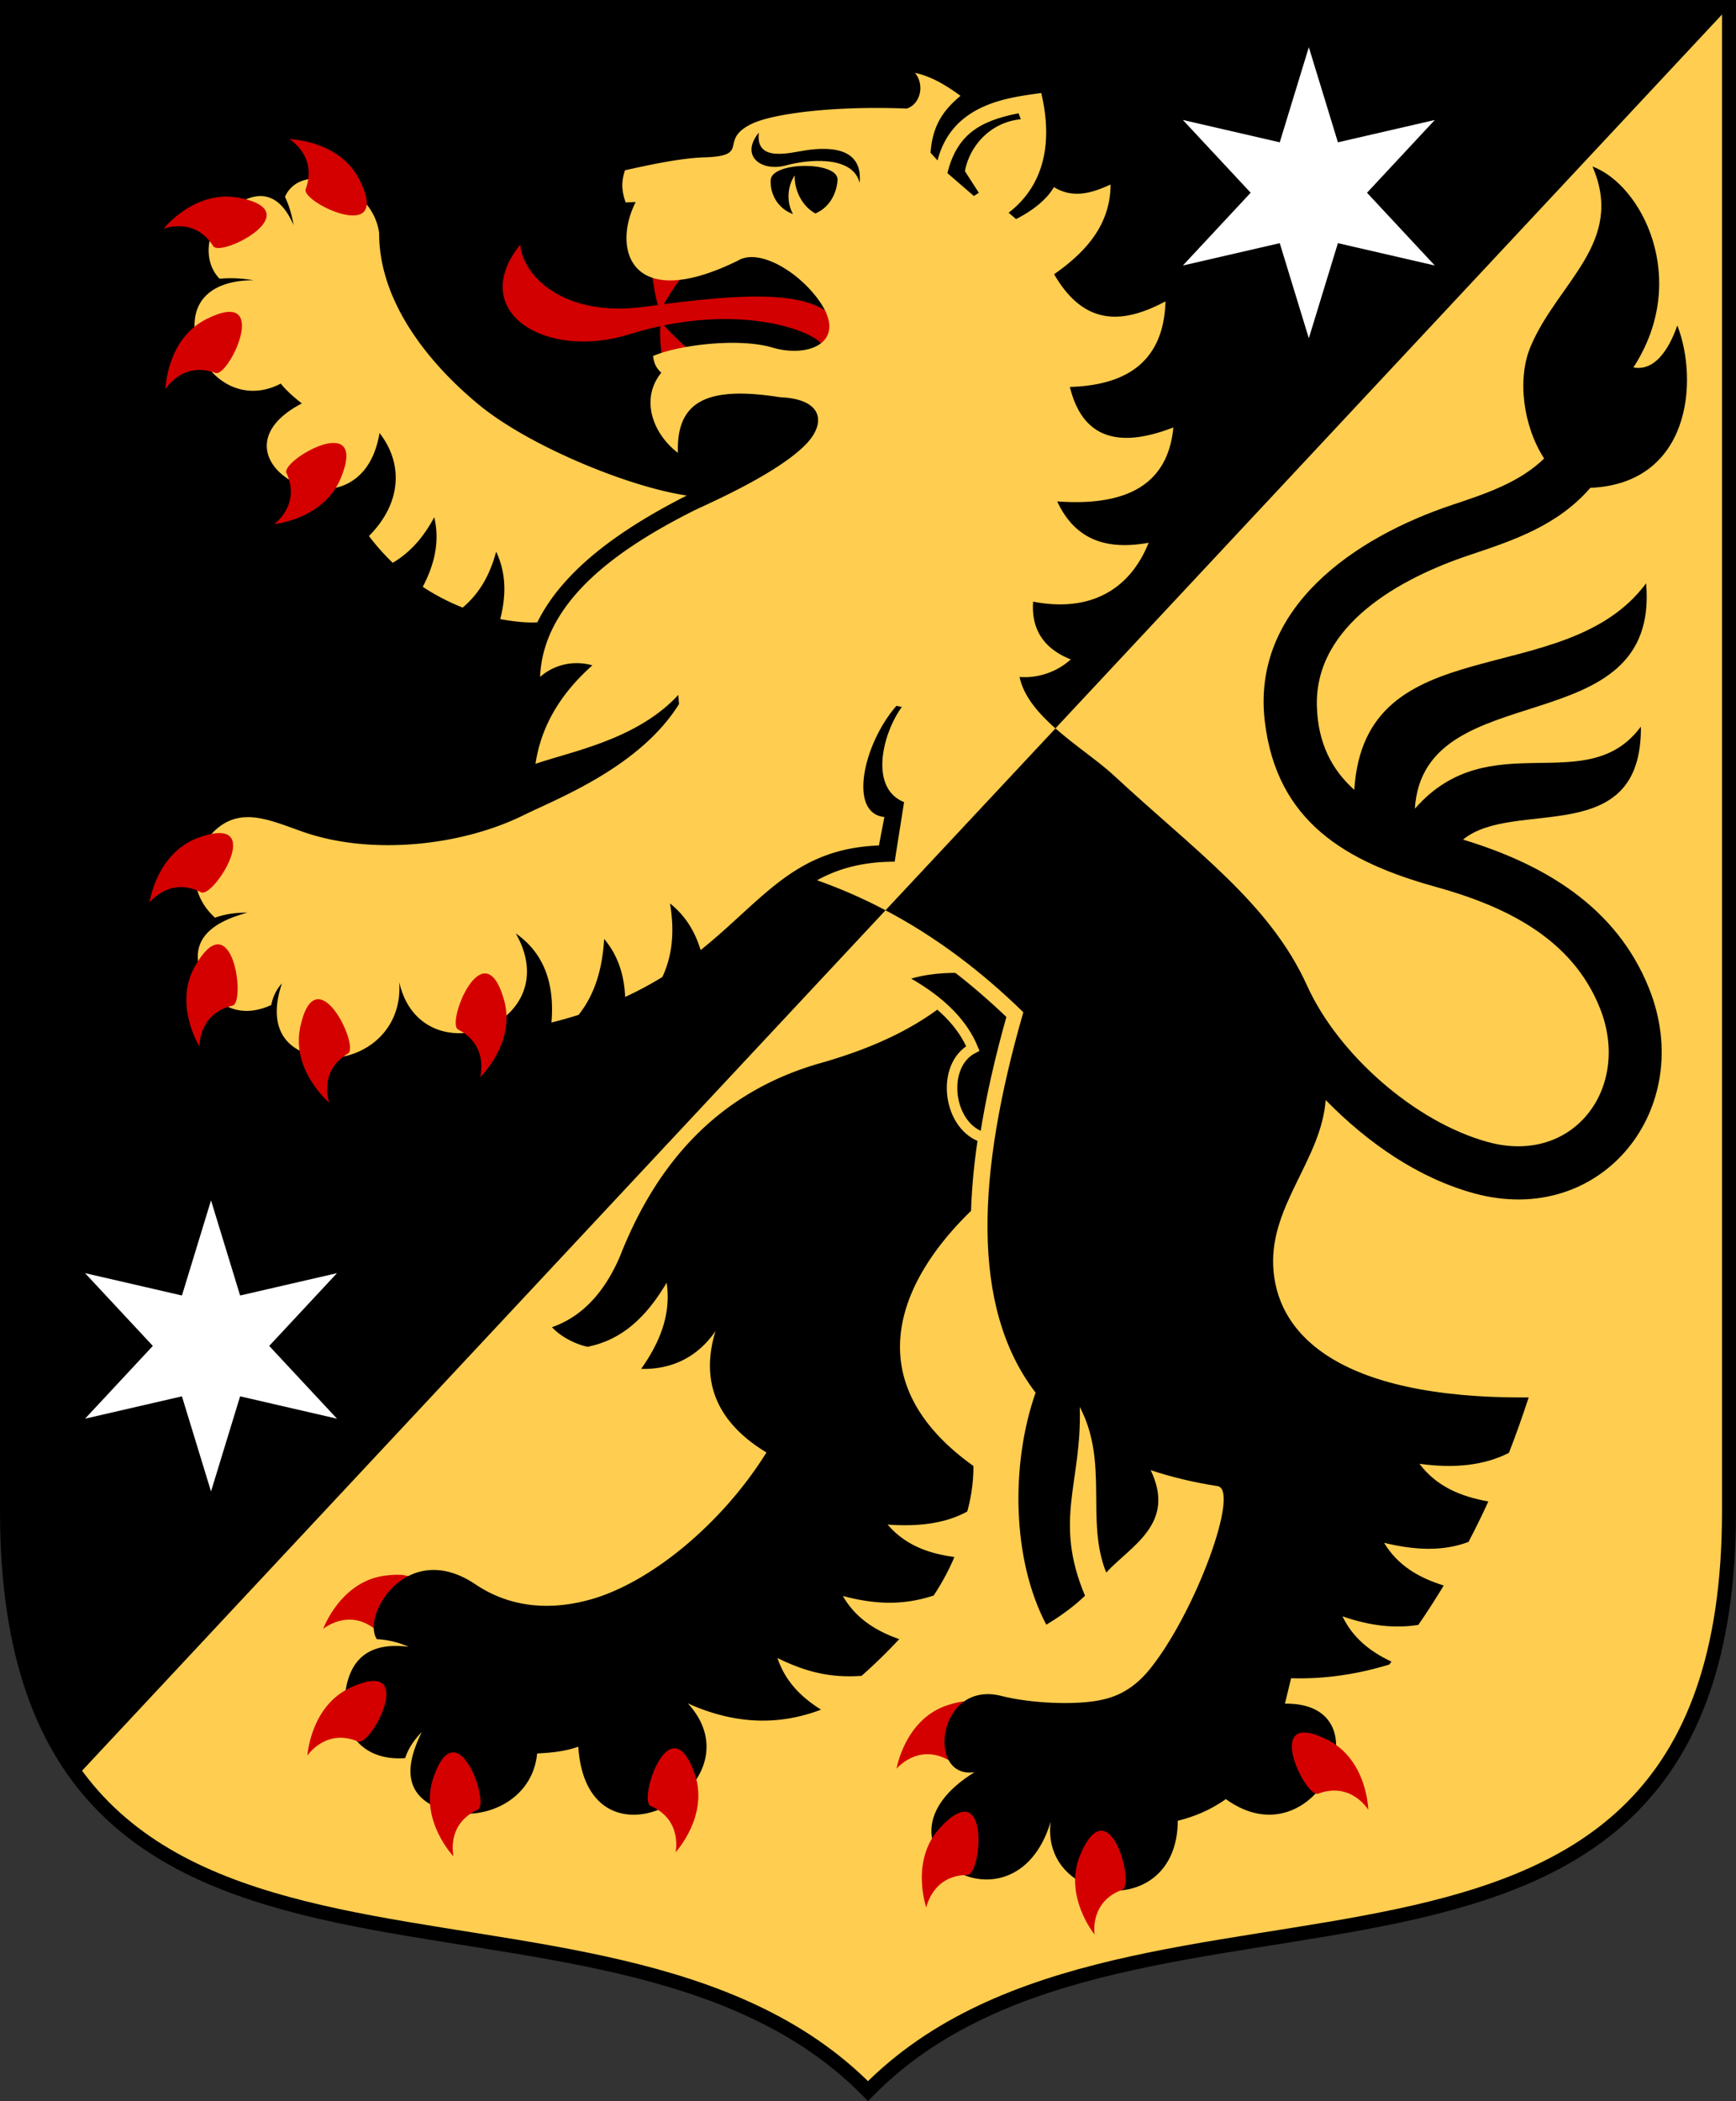
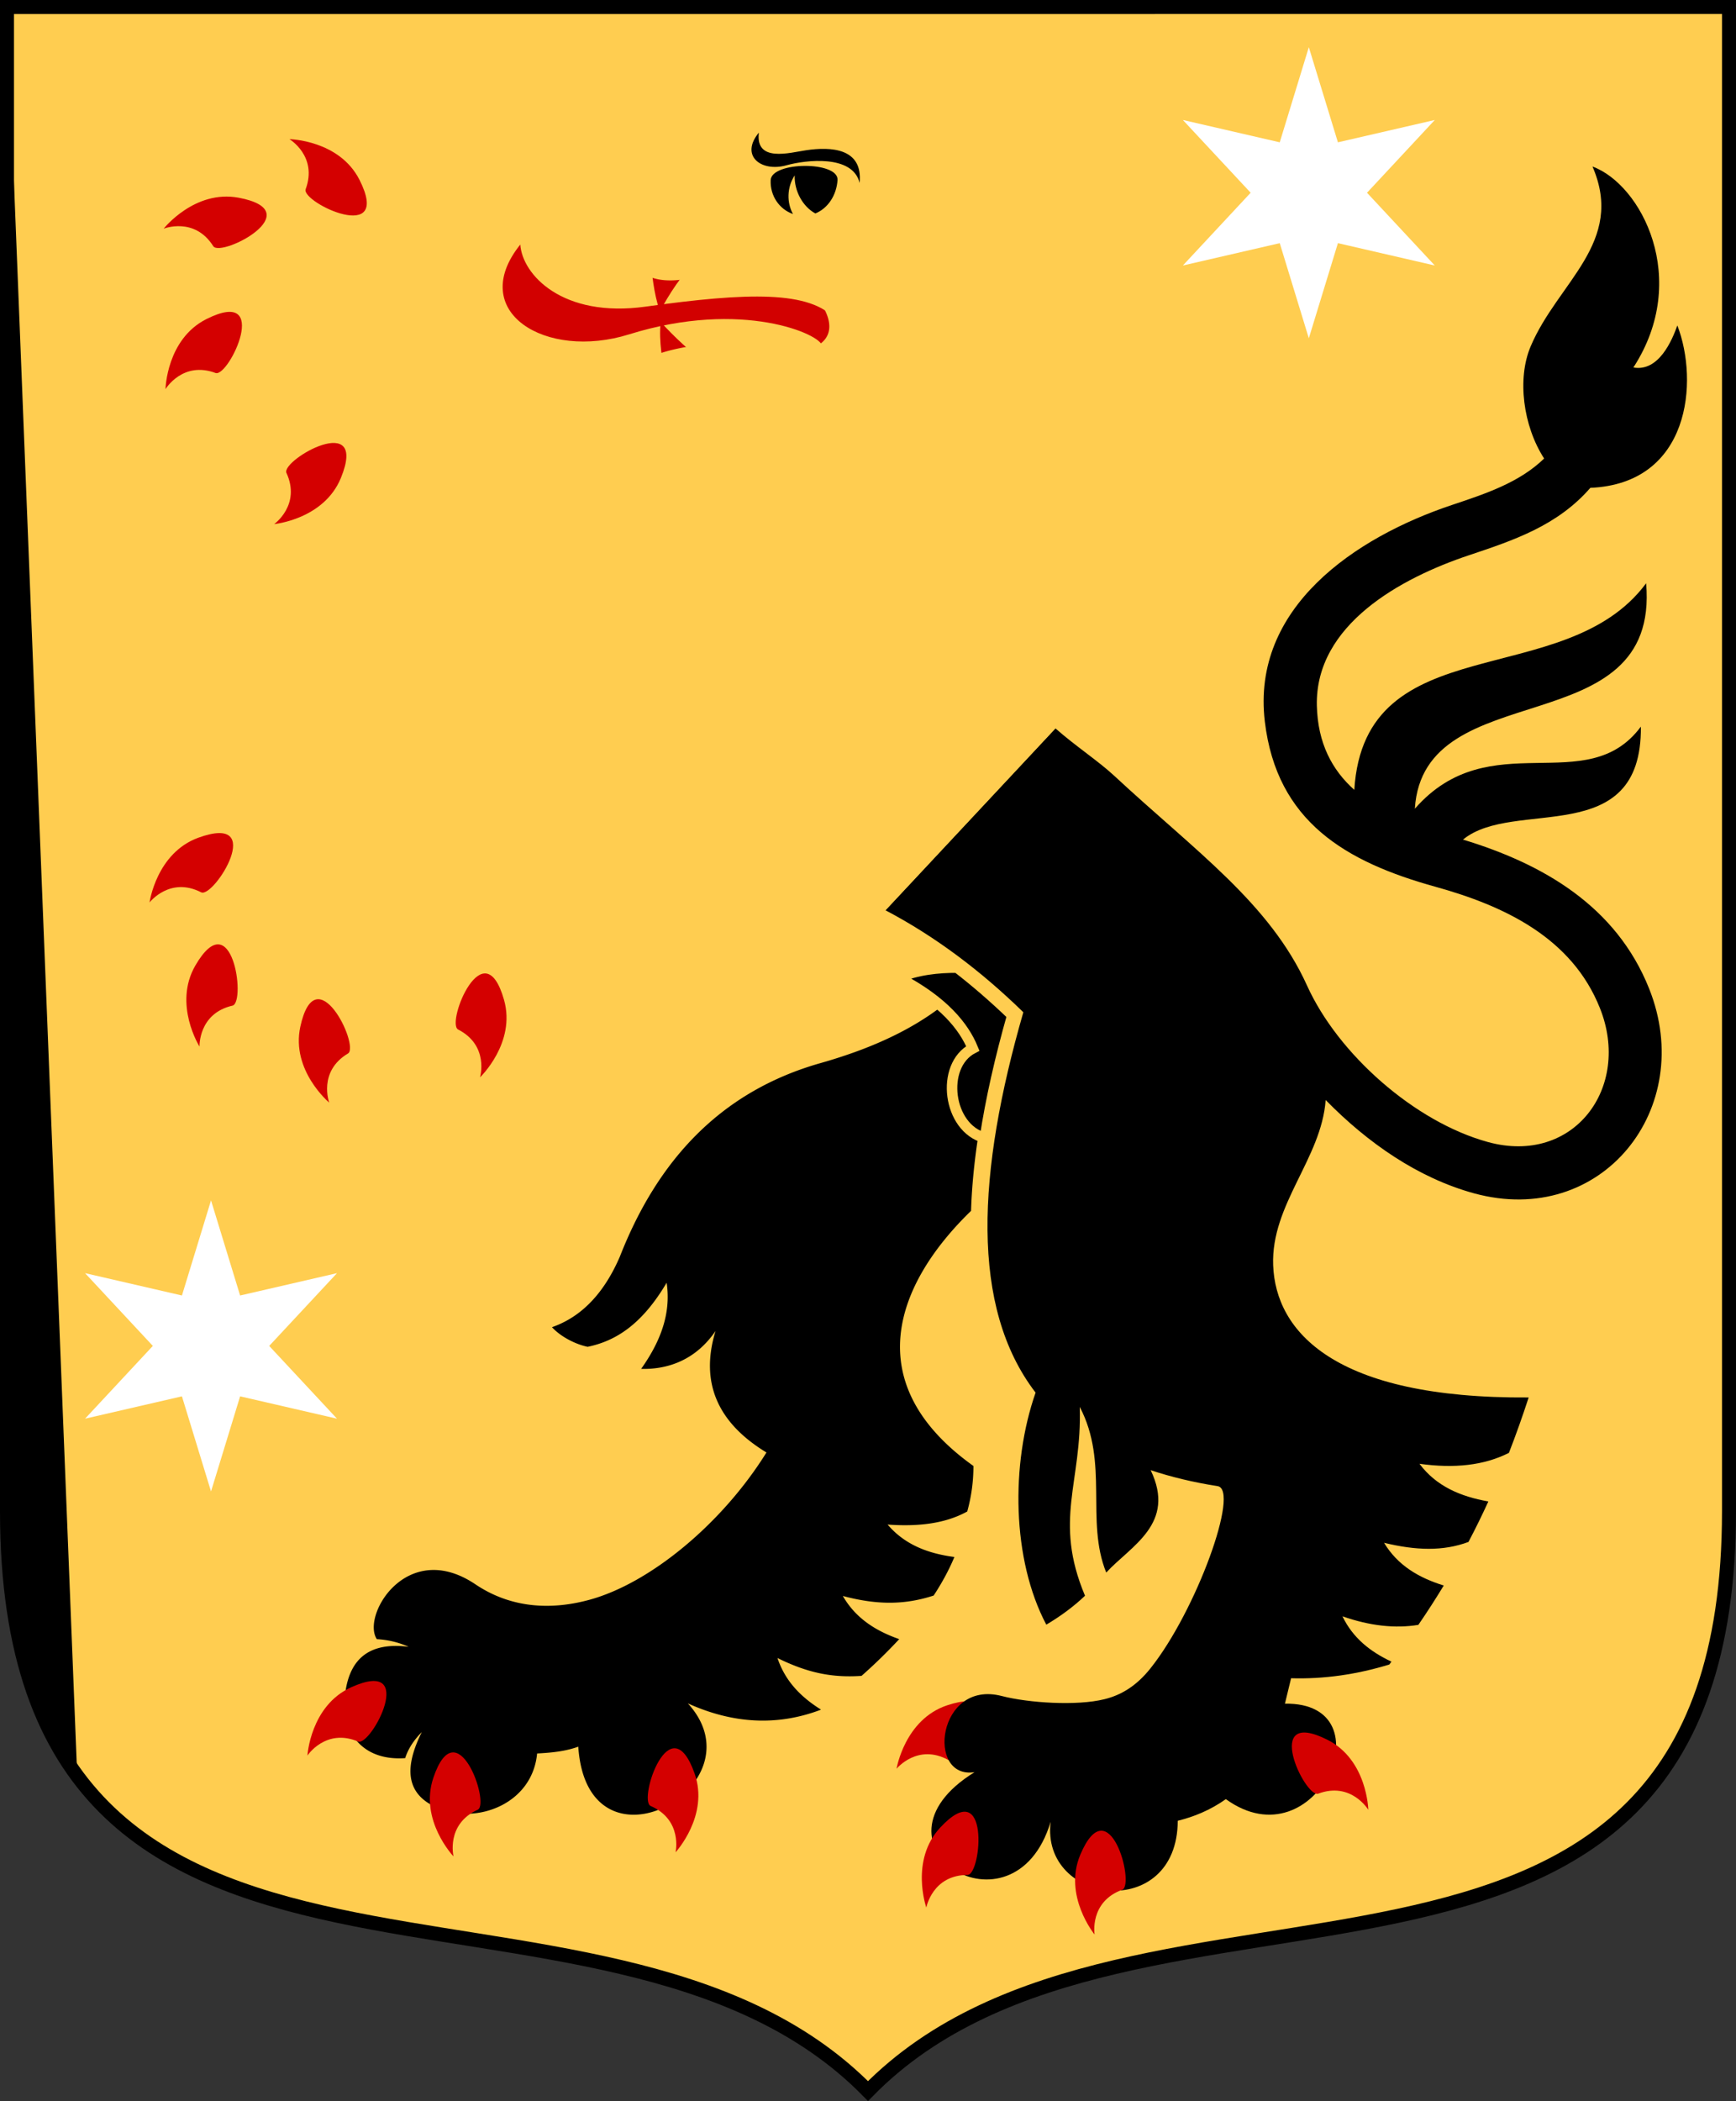
<svg xmlns="http://www.w3.org/2000/svg" height="300" width="248" version="1.0">
  <rect width="100%" height="100%" fill="#333333" stroke="none" />
  <path d="M247 1v214.77c0 82.42-84.912 44.012-123 82.791-38.089-38.77-123-.37-123-82.79V1.001z" stroke="#000" stroke-width="2" fill="#ffcd50" />
  <path fill="#d40000" d="M128.08 252.54s1.162-7.04 7.228-9.055c9.944-3.29 2.042 8.59.212 7.825-4.434-2.448-7.44 1.23-7.44 1.23z" fill-rule="evenodd" />
-   <path d="M1 1v214.78c0 17.325 3.751 29.293 10.031 37.781l235.97-252.56z" fill-rule="evenodd" />
-   <path fill="#d40000" d="M46.17 232.58s2.415-6.715 8.745-7.6c10.376-1.437.454 8.819-1.206 7.734-3.918-3.208-7.539-.134-7.539-.134z" fill-rule="evenodd" />
+   <path d="M1 1v214.78c0 17.325 3.751 29.293 10.031 37.781z" fill-rule="evenodd" />
  <path fill="#d20000" d="M74.329 34.914c.27 4.28 6.007 10.531 17.91 8.866 14.665-2.05 23.57-2.3 27.157 1.855l.343 3.686-2.32.038c-.09-1.569-11.34-6.682-27.545-1.62-11.951 3.734-23.245-3.24-15.545-12.825z" fill-rule="evenodd" />
  <path fill="#d20000" d="M94.27 44.458c-.918-2.59-1.16-5.915-1.16-5.915l6.477-1.315c-2.063 1.646-4.13 5.02-5.317 7.23zm.116 1.52c-.329 2.726.388 6.18.388 6.18l6.403-.12c-2.347-1.538-4.907-4.002-6.794-6.06z" fill-rule="evenodd" />
  <path fill-rule="evenodd" d="M98.265 243.21c10.747 11.744-14.354 25.667-15.654 6.182-1.9.684-3.884.863-5.88.969-.663 6.935-7.94 9.81-13.164 8.155-6.3-1.995-5.544-6.698-3.315-11.208-1.032 1.056-1.892 2.241-2.37 3.717-6.184.439-8.979-3.772-8.654-8.339.413-5.797 3.446-8.283 9.15-7.554a12.743 12.743 0 0 0-4.543-1.09c-2.241-3.375 4.315-14.402 14.083-7.831 5.37 3.611 11.242 3.59 16.306 2.202 8.75-2.398 19.02-10.969 25.27-21.028-7.072-4.293-9.497-10.075-7.276-17.346-2.786 4.08-6.712 5.514-10.624 5.409 2.679-3.787 4.31-7.797 3.64-12.3-3.554 6.018-7.32 8.325-11.285 9.15-1.838-.386-3.914-1.504-5.094-2.802 4.201-1.462 7.433-4.823 9.699-10.082 5.343-13.646 14.299-23.541 28.637-27.618 7.726-2.197 15.317-5.502 20.916-11.295a96.448 96.448 0 0 1 5.398 4.768c-2.796 9.97-4.524 19.266-4.783 27.617-10.898 10.56-16.073 24.712.34 36.427a24.064 24.064 0 0 1-.885 6.497c-3.116 1.719-6.947 2.188-11.379 1.867 2.472 2.889 5.779 4.136 9.545 4.631-.786 1.875-1.78 3.707-2.964 5.505-4.171 1.355-8.079 1.357-12.973.062 1.814 3.153 4.653 4.97 8.054 6.16a75.095 75.095 0 0 1-5.382 5.245c-4.252.29-7.743-.44-12.01-2.548 1.088 3.277 3.326 5.558 6.2 7.356l-.063.048c-6.135 2.313-12.446 2.011-18.94-.926z" />
  <path d="M140.7 162.47c-5.3-1.365-6.436-10.312-1.728-12.778-1.277-3.102-4.138-6.726-10.58-10.084 2.498-1.153 5.758-1.473 8.35-1.449 2.537 1.955 5.156 4.205 7.868 6.812-1.733 6.11-3.068 11.963-3.91 17.498z" fill-rule="evenodd" stroke="#ffcd50" stroke-width="1.5" />
  <path fill-rule="evenodd" d="m48.141 202.56-13.839-3.191-4.156 13.581-4.156-13.581-13.839 3.191 9.683-10.39-9.683-10.39 13.84 3.192 4.155-13.58 4.156 13.58 13.839-3.19-9.684 10.39 9.684 10.387zM204.97 37.909l-13.839-3.191-4.156 13.581-4.154-13.581-13.84 3.191 9.684-10.39-9.684-10.39 13.84 3.192 4.154-13.582 4.156 13.582 13.839-3.19-9.683 10.39 9.683 10.387z" fill="#FFF" />
  <path d="M227.5 23.781c4.7 10.853-4.97 16.517-8.84 25.688-1.95 4.601-1.08 11.34 1.93 16-3.54 3.428-8.28 4.997-13.15 6.625-13.85 4.625-28.7 14.645-26.75 30.936 1.71 14.3 11.57 20.04 24.4 23.59 9.76 2.71 19.45 7.23 23.47 17.32 4.53 11.33-3.74 22.48-16 19.12-10.45-2.86-21.41-12.55-25.84-22.34-5.33-11.77-15.97-19.2-27.53-29.94-2.28-2.12-5.61-4.3-8.41-6.78l-24.28 25.97c7.2 3.79 13.69 8.71 19.69 14.56-6.59 22.83-7.64 42.07 1.75 54.31-3.57 10.2-3.39 23.83 1.53 33.13 2.01-1.19 3.87-2.55 5.53-4.13-4.56-10.86-.41-16.13-.75-26.96 4.21 8.01.78 16.21 3.78 23.65 3.54-3.83 10.03-6.96 6.35-14.62 2.88.96 6.05 1.73 9.56 2.28 3.23.5-3.04 17.82-9.6 26.03-2 2.51-4.19 3.82-6.59 4.4-3.93.97-10.8.53-14.63-.46-9.23-2.4-10.85 11.95-3.9 10.87-16.85 10.42 5.62 24.53 10.87 7.09-1.44 11.89 18.1 14.34 18.16-.15 2.29-.57 4.59-1.48 6.87-3.09 12.96 9.35 23.3-13.86 8.44-13.63.3-1.21.58-2.42.88-3.63 4.67.14 9.36-.53 14.03-1.96l.31-.41c-3.04-1.42-5.52-3.39-7-6.47 3.94 1.37 7.5 1.76 10.84 1.22 1.29-1.87 2.49-3.75 3.63-5.62-3.59-1.11-6.59-2.88-8.53-6.1 4.54 1.1 8.44 1.23 12.06-.12 1.02-1.93 1.96-3.86 2.84-5.78-3.99-.71-7.44-2.17-9.84-5.38 4.98.69 9.23.24 12.78-1.56 1.03-2.64 1.96-5.28 2.82-7.91-27.88.2-36.15-9.48-36.5-18.87-.33-8.69 6.89-15.23 7.5-23.6 6.04 6.17 13.24 11.14 21.18 13.32 18.28 5 31.85-12.15 25.03-29.22-4.7-11.79-15.17-17.82-26.59-21.28 7.25-5.99 25.57 1.54 25.41-16.13-7.76 10.45-21.57-.52-32.29 11.72 1.22-19.479 35.04-8.89 33.04-32.189-11.63 15.694-40.23 5.973-41.69 29.499-3.17-2.84-5.22-6.65-5.35-12.03-.26-11.555 12.01-18.224 21.72-21.469 6.42-2.144 12.66-4.23 17.35-9.625 14.27-.608 15.51-15.218 12.43-23.187-.75 2.109-2.66 6.654-6.28 6 8.2-12.633 1.13-26.136-5.84-28.688z" fill-rule="evenodd" />
  <path fill="#ffcd50" d="M130.72 10.406c1.488 1.89.635 4.534-1.188 5.094-10.574-.415-19.228.736-22.219 2.219-4.773 2.365.07 4.538-6.687 4.75-3.362.104-7.605 1.015-11.344 1.843-.481 1.517-.558 2.701.094 4.594l1.437-.062c-3.414 6.732-.726 15.894 14.594 8.375 2.994-1.841 8.762 1.576 11.72 5.875 3.962 5.758-1.585 8.074-6.782 6.53-4.84-1.437-13.532-.355-17.062 1.22.16.853.273 1.523 1.188 2.375-3.022 3.703-1.264 8.68 2.374 11.438-.228-7.162 3.865-9.645 14.595-7.938 6.195.254 6.572 3.727 3.718 6.688-4.173 4.328-14.38 8.668-16.094 9.53-10.753 5.412-21.464 12.87-21.91 23.718 2.223-1.96 5.117-2.336 7.47-1.656-4.559 4.044-7.33 8.7-8.126 14.062 5.341-1.824 14.551-3.503 20.406-9.844l.094 1.313c-5.606 9.011-17.426 13.506-22.156 15.844-8.965 4.43-21.783 5.77-31.438 2.437-5.047-1.744-9.698-4.143-13.688.844-2.632 3.29-2.618 8.108 1 11.375 1.445-.525 3.001-.734 4.625-.719-5.06 1.354-9.206 4.079-5.906 10.312 1.615 3.05 4.953 4.875 9.312 2.875.246-1.217.751-2.237 1.532-3.094-1.518 4.483-1.031 8.95 4.593 10.375 5.485 1.39 12.725-2.643 12.156-10.562 3.14 13.794 24.124 6.106 16.656-6.937 3.887 2.698 5.592 6.947 5.094 12.719a66.647 66.647 0 0 0 3.875-1.094c2.283-2.864 3.393-6.466 3.656-10.844 2.029 2.418 2.856 5.227 3 8.281a50.183 50.183 0 0 0 5.313-2.844c1.451-3.097 1.755-6.562 1.094-10.5 2.236 1.768 3.579 4.054 4.375 6.657 8.987-7.215 13.376-14.49 25.469-14.938l.78-4.063c-5.189-.522-3.033-10.413 1.72-15.875l.78.156c-2.706 3.671-4.75 11.548.313 13.594l-1.343 8.5c-4.58.016-8.03.978-11.094 2.657a72.368 72.368 0 0 1 9.78 4.28l24.28-25.97c-2.472-2.184-4.542-4.583-5.124-7.343 2.714.227 5.438-.787 7.312-2.5-3.85-1.535-5.658-4.285-5.375-8.25 8.412 1.625 13.923-1.947 16.5-8.406-5.632 1.008-10.35-.103-13.062-5.906 9.767.71 15.816-2.283 16.594-10.562-7.664 2.976-12.953 1.7-14.78-5.782 8.494-.245 13.424-3.949 13.655-12.219-6.028 3.22-11.583 3.612-15.906-3.875 4.644-3.244 8.039-7.134 8.063-12.812-2.726 1.26-5.369 2.034-8.094.375-.979 1.696-2.891 3.286-5.406 4.563l-1.063-.906c5.547-4.27 6.16-10.818 4.656-17.094-4.484.649-12.678 1.39-14.812 9.625l-1-1.094c.27-3.613 1.566-5.87 4.282-8.125-2.11-1.563-4.255-2.806-6.5-3.281z" fill-rule="evenodd" />
  <path fill="#ffcd50" d="M98.104 70.751h-.001c-7.81 3.982-17.272 9.83-21.339 18.102-1.595.126-3.936-.2-5.304-.458.846-3.293.894-6.492-.58-9.623-.917 3.365-2.361 5.918-4.78 7.98a31.228 31.228 0 0 1-5.704-2.962c1.652-3.174 2.466-6.423 1.639-9.941-1.539 2.868-3.407 5.01-5.932 6.51a32.373 32.373 0 0 1-3.397-3.826c4.534-4.536 5.04-10.177 1.511-14.71-2.72 16.534-26.15 3.636-11.099-4.22-1.085-.862-2.143-1.752-3.008-2.834-5.59 2.928-10.799-.836-11.984-5.69-1.625-6.658 2.855-9.092 8.117-9.064-1.646-.275-3.271-.374-4.865-.215-2.54-2.58-1.711-6.977.447-9.003 4.837-4.54 8.173-3.19 10.115 1.35-.238-1.398-.614-2.756-1.233-4.045 2.421-5.387 12.593-1.787 13.457 5.201-.02 10.18 7.666 19.181 14.665 24.822 7.202 5.725 21.067 11.42 29.274 12.626l-.102.051.004-.001.1-.05z" fill-rule="evenodd" />
-   <path d="M145.83 17.023c-4.445.449-7.334 3.882-7.987 7.41l1.989 3.09-.71.461-3.782-3.271c1.346-5.338 4.376-7.41 10.168-8.542l.322.852z" fill-rule="evenodd" />
  <path fill="#d40000" d="M43.917 250.66s.429-7.122 6.253-9.753c9.552-4.3 2.918 8.334 1.019 7.761-4.662-1.976-7.272 1.992-7.272 1.992zM64.79 265.06s-4.926-5.163-2.886-11.221c3.353-9.924 8.09 3.537 6.376 4.538-4.62 2.068-3.49 6.683-3.49 6.683zM96.509 264.47s4.846-5.238 2.716-11.264c-3.504-9.87-8.036 3.66-6.308 4.636 4.653 1.997 3.592 6.628 3.592 6.628zM23.644 55.558s.137-7.135 5.849-10.002c9.367-4.69 3.257 8.207 1.336 7.712-4.74-1.783-7.185 2.29-7.185 2.29zM23.38 32.65s4.427-5.596 10.71-4.421c10.292 1.94-2.377 8.504-3.607 6.948-2.692-4.289-7.103-2.527-7.103-2.527zM41.348 19.869s7.135.12 10.016 5.825c4.71 9.355-8.199 3.275-7.71 1.354 1.774-4.744-2.306-7.179-2.306-7.179zM39.169 74.831s7.103-.677 9.53-6.59c3.963-9.695-8.431-2.625-7.792-.747 2.137 4.59-1.738 7.337-1.738 7.337zM21.366 128.85s.973-7.069 6.983-9.246c9.854-3.555 2.271 8.534.42 7.816-4.496-2.328-7.403 1.43-7.403 1.43zM28.503 149.43s-3.8-6.04-.598-11.57c5.26-9.06 7.225 5.074 5.348 5.715-4.94 1.109-4.75 5.855-4.75 5.855zM47.029 157.43s-5.473-4.58-4.128-10.827c2.22-10.236 8.436 2.607 6.846 3.793-4.359 2.576-2.718 7.034-2.718 7.034zM68.577 153.82s5.169-4.92 3.424-11.07c-2.872-10.072-8.251 3.144-6.588 4.226 4.515 2.289 3.164 6.844 3.164 6.844zM132.33 272.36s-2.367-6.732 1.982-11.415c7.137-7.667 5.92 6.55 3.949 6.759-5.063-.015-5.931 4.656-5.931 4.656zM156.37 276.21s-4.524-5.52-2.036-11.407c4.09-9.643 7.802 4.135 6.018 5.005-4.762 1.716-3.982 6.402-3.982 6.402zM195.47 258.4s-.137-7.135-5.85-10.002c-9.367-4.686-3.256 8.207-1.335 7.712 4.739-1.783 7.185 2.29 7.185 2.29z" fill-rule="evenodd" />
  <g fill-rule="evenodd">
    <path d="M119.648 25.716c-.147 2.17-1.373 4.032-3.168 4.761-1.803-.975-3.024-3.2-2.954-5.434-1.136 1.72-1.132 3.93-.244 5.513-1.93-.666-3.284-2.584-3.186-4.84.115-2.668 9.737-2.74 9.552 0z" />
    <path d="M112.347 23.6c2.744-.763 9.478-1.568 10.455 2.521.498-4.997-4.116-5.19-7.637-4.669-2.365.349-7.286 1.79-6.756-2.517-2.75 3.326.35 5.667 3.938 4.666z" />
  </g>
</svg>